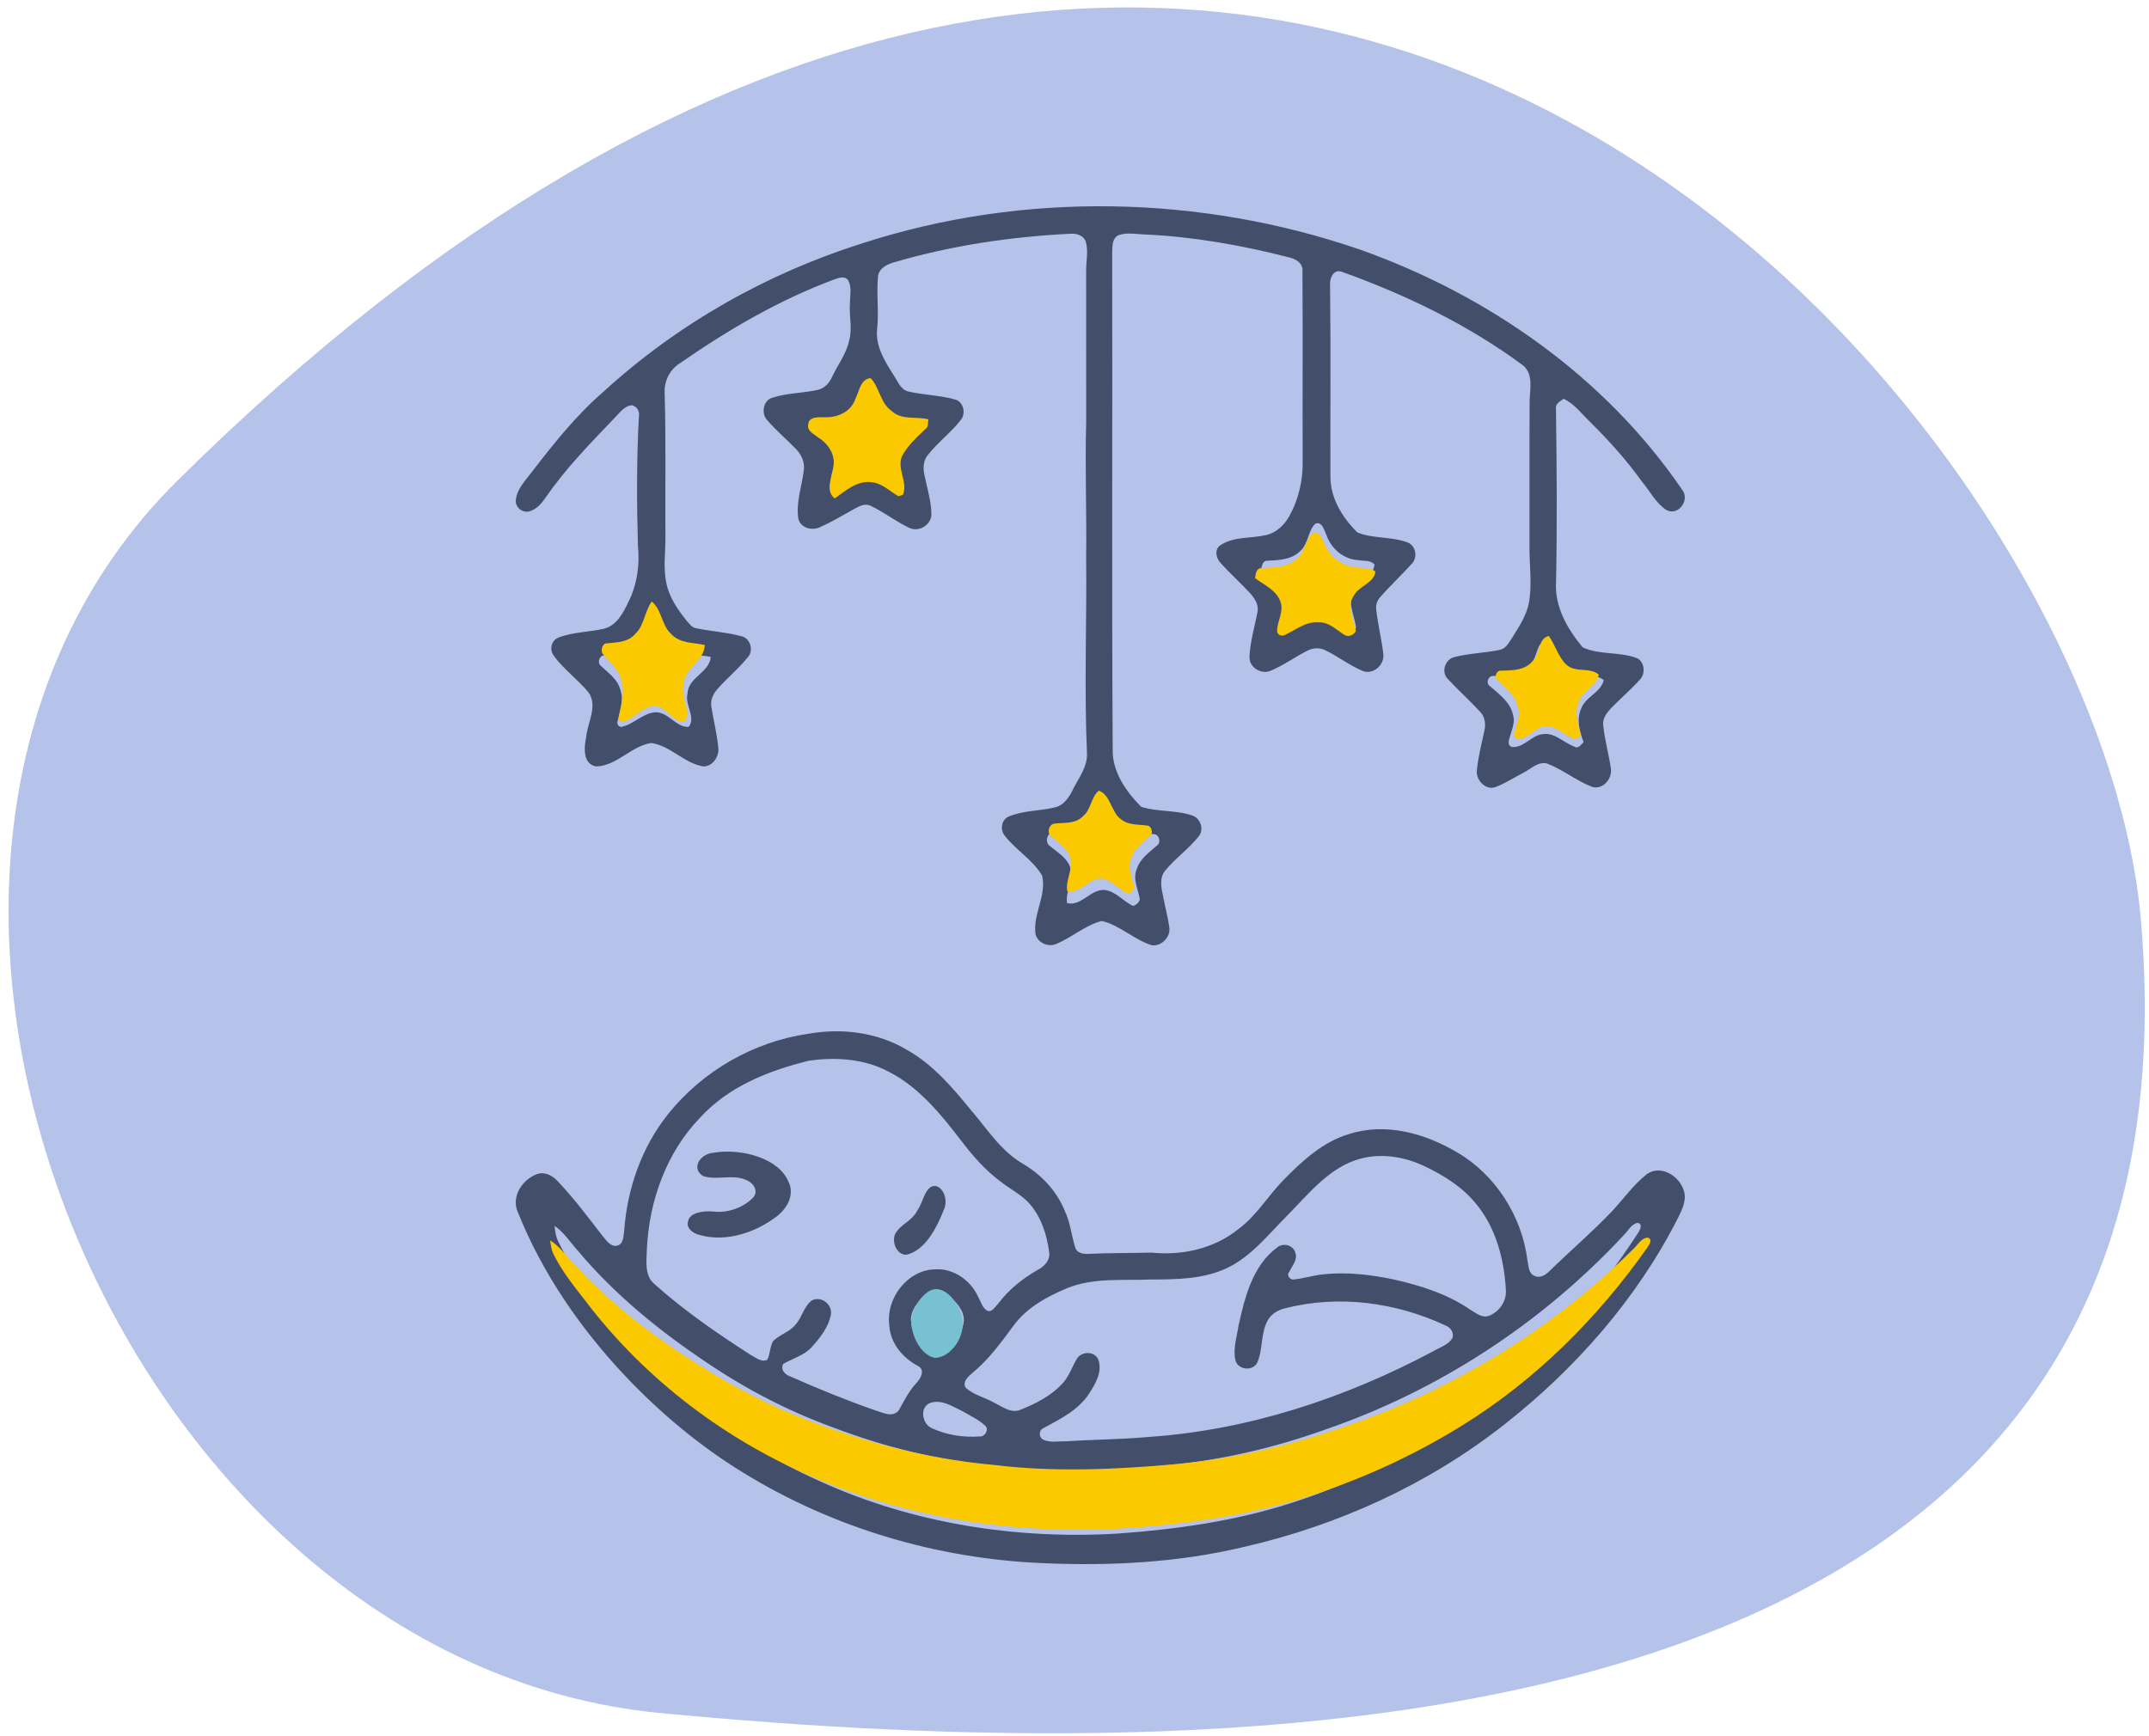
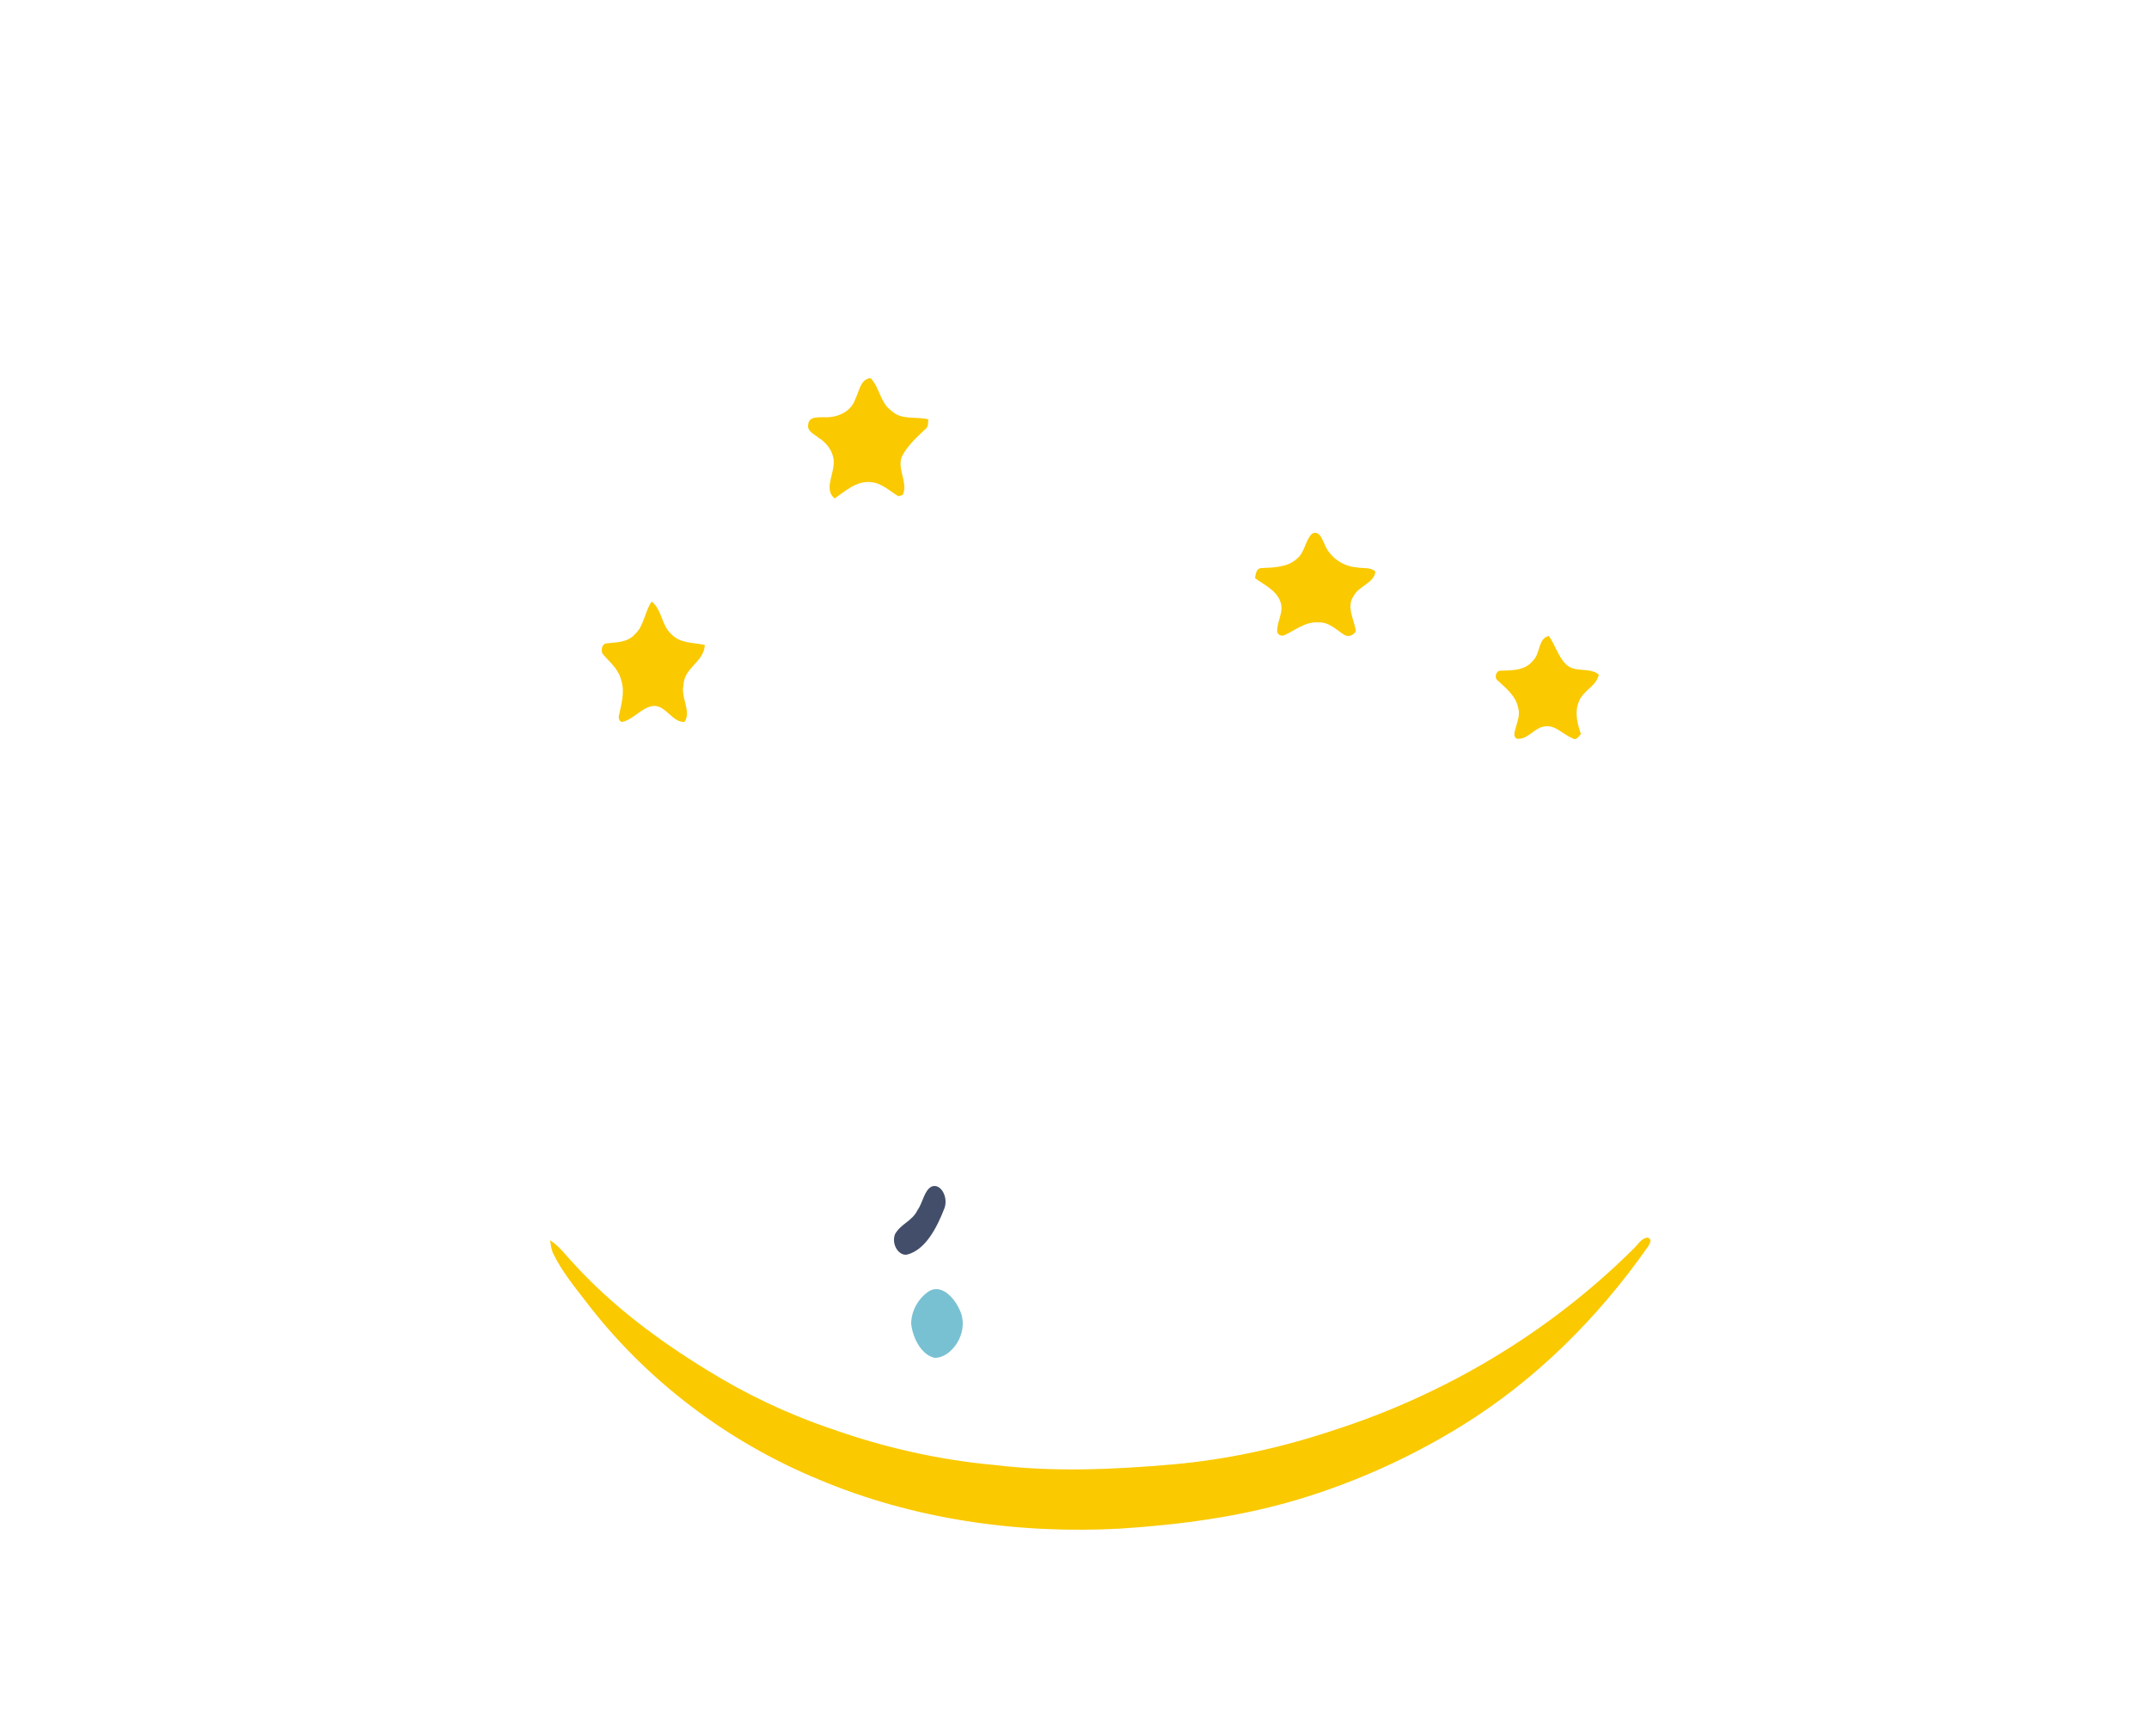
<svg xmlns="http://www.w3.org/2000/svg" width="125" height="101" viewBox="0 0 125 101" fill="none">
-   <path d="M38.436 99.667C6.767 96.665 -12.142 50.215 10.316 27.969C72.942 -34.062 121.963 23.97 124.525 53.477C128.885 103.704 70.105 102.67 38.436 99.667Z" fill="#B5C2E9" />
-   <path d="M50.191 14.146C59.544 11.122 69.847 11.334 79.126 14.528C86.532 17.161 93.341 21.898 97.833 28.476C98.326 29.07 97.639 30.029 96.947 29.682C96.329 29.295 95.991 28.597 95.528 28.049C94.623 26.782 93.579 25.625 92.476 24.532C91.988 24.065 91.575 23.494 90.953 23.2C90.759 23.347 90.46 23.476 90.504 23.775C90.551 27.152 90.577 30.529 90.509 33.906C90.431 35.322 91.188 36.62 92.06 37.663C93.053 38.128 94.24 37.894 95.255 38.309C95.656 38.541 95.712 39.173 95.415 39.511C94.885 40.103 94.28 40.62 93.723 41.187C93.468 41.457 93.203 41.799 93.253 42.197C93.336 43.026 93.568 43.83 93.69 44.653C93.823 45.27 93.25 45.973 92.605 45.78C91.683 45.425 90.9 44.765 89.975 44.418C89.451 44.297 89.052 44.734 88.624 44.951C88.078 45.233 87.556 45.576 86.981 45.794C86.404 45.99 85.832 45.376 85.906 44.805C85.977 44.028 86.184 43.275 86.341 42.515C86.432 42.136 86.378 41.707 86.102 41.419C85.495 40.759 84.824 40.159 84.215 39.503C83.805 39.107 84.061 38.35 84.595 38.23C85.463 38.003 86.369 37.994 87.244 37.807C87.581 37.742 87.748 37.415 87.925 37.156C88.324 36.517 88.757 35.874 88.922 35.127C89.14 34.014 88.949 32.879 88.966 31.759C88.975 28.947 88.957 26.133 88.973 23.321C88.992 22.63 89.199 21.775 88.597 21.262C85.392 18.891 81.766 17.145 78.034 15.807C77.564 15.65 77.341 16.181 77.364 16.565C77.412 20.3 77.373 24.039 77.386 27.776C77.397 29.013 78.104 30.141 78.954 30.978C79.885 31.357 80.956 31.2 81.897 31.569C82.365 31.768 82.47 32.441 82.12 32.8C81.516 33.466 80.856 34.08 80.266 34.758C80.103 34.946 80.017 35.199 80.05 35.447C80.14 36.324 80.363 37.181 80.465 38.054C80.536 38.68 79.883 39.271 79.277 39.039C78.497 38.723 77.831 38.181 77.073 37.824C76.737 37.661 76.347 37.695 76.026 37.865C75.316 38.23 74.662 38.705 73.925 39.017C73.38 39.268 72.65 38.842 72.678 38.214C72.717 37.325 72.981 36.468 73.147 35.599C73.228 35.191 72.984 34.817 72.728 34.528C72.168 33.916 71.544 33.367 70.995 32.748C70.722 32.47 70.624 31.926 71.015 31.704C71.798 31.199 72.773 31.335 73.644 31.131C74.228 31 74.697 30.557 74.988 30.043C75.53 29.077 75.79 27.96 75.772 26.851C75.759 23.16 75.784 19.466 75.76 15.775C75.801 15.297 75.346 15.05 74.953 14.967C72.238 14.272 69.465 13.778 66.666 13.644C66.123 13.635 65.552 13.494 65.032 13.695C64.674 13.894 64.703 14.364 64.692 14.719C64.713 24.339 64.663 33.96 64.721 43.578C64.682 44.894 65.502 46.057 66.382 46.942C67.344 47.247 68.404 47.115 69.366 47.451C69.827 47.608 70.05 48.263 69.729 48.653C69.143 49.396 68.348 49.941 67.755 50.676C67.426 51.105 67.55 51.671 67.655 52.155C67.769 52.776 67.942 53.387 68.022 54.015C68.061 54.569 67.521 55.073 66.981 54.991C65.956 54.664 65.134 53.826 64.087 53.581C63.092 53.831 62.3 54.594 61.343 54.953C60.883 55.084 60.337 54.819 60.229 54.331C60.079 53.183 60.889 52.079 60.616 50.942C60.064 49.996 59.047 49.439 58.401 48.564C58.163 48.221 58.275 47.66 58.68 47.502C59.542 47.144 60.496 47.19 61.388 46.968C61.95 46.821 62.248 46.28 62.48 45.789C62.802 45.19 63.234 44.599 63.228 43.884C63.057 40.051 63.221 36.214 63.178 32.377C63.213 29.765 63.105 27.154 63.18 24.543C63.178 21.628 63.178 18.713 63.178 15.798C63.165 15.242 63.31 14.674 63.174 14.128C63.09 13.724 62.64 13.569 62.277 13.598C58.809 13.768 55.347 14.281 52.009 15.259C51.602 15.377 51.115 15.607 51.071 16.092C50.971 17.122 51.132 18.159 51.015 19.189C50.924 20.194 51.504 21.067 52.01 21.876C52.232 22.205 52.388 22.656 52.808 22.771C53.709 22.989 54.651 22.986 55.546 23.24C56.026 23.358 56.194 24.015 55.915 24.397C55.323 25.177 54.51 25.755 53.92 26.537C53.664 26.899 53.692 27.367 53.803 27.777C53.95 28.483 54.167 29.185 54.176 29.912C54.178 30.546 53.432 30.988 52.876 30.703C52.093 30.334 51.408 29.786 50.625 29.418C50.297 29.272 49.958 29.459 49.675 29.616C49.017 29.986 48.366 30.373 47.678 30.68C47.212 30.89 46.541 30.709 46.432 30.152C46.297 29.197 46.652 28.262 46.76 27.321C46.81 26.876 46.608 26.439 46.305 26.128C45.755 25.559 45.143 25.049 44.627 24.446C44.258 24.059 44.39 23.281 44.935 23.138C45.786 22.857 46.694 22.88 47.562 22.684C47.96 22.601 48.245 22.274 48.407 21.915C48.733 21.212 49.234 20.585 49.392 19.812C49.597 19.1 49.377 18.363 49.439 17.64C49.436 17.198 49.562 16.709 49.333 16.304C49.117 16.011 48.747 16.185 48.474 16.277C45.31 17.46 42.362 19.181 39.586 21.109C38.985 21.466 38.626 22.146 38.66 22.851C38.741 25.616 38.685 28.383 38.704 31.151C38.723 32.074 38.562 33.008 38.759 33.922C38.922 34.746 39.41 35.455 39.926 36.097C40.087 36.276 40.238 36.51 40.495 36.553C41.373 36.731 42.276 36.786 43.143 37.019C43.651 37.144 43.855 37.864 43.491 38.246C42.946 38.923 42.265 39.471 41.696 40.126C41.464 40.401 41.309 40.768 41.38 41.135C41.506 41.95 41.723 42.751 41.787 43.577C41.805 44.073 41.414 44.615 40.892 44.589C39.783 44.395 38.987 43.379 37.875 43.227C36.707 43.407 35.877 44.569 34.668 44.59C33.886 44.446 33.971 43.477 34.096 42.882C34.173 42.034 34.777 41.106 34.246 40.3C33.614 39.523 32.765 38.938 32.188 38.111C31.946 37.77 32.087 37.246 32.479 37.095C33.325 36.768 34.251 36.78 35.126 36.58C35.863 36.399 36.244 35.67 36.547 35.035C37.053 34.031 37.221 32.881 37.107 31.767C37.036 29.257 37.025 26.742 37.163 24.234C37.221 23.929 37.045 23.623 36.731 23.577C36.308 23.631 36.05 24.009 35.77 24.293C34.355 25.774 32.908 27.244 31.741 28.944C31.511 29.277 31.23 29.614 30.83 29.739C30.458 29.871 30.008 29.575 30 29.169C30.03 28.459 30.576 27.949 30.969 27.415C32.228 25.783 33.521 24.159 35.082 22.808C39.411 18.843 44.619 15.898 50.191 14.146ZM49.73 23.373C49.486 24.079 48.702 24.38 48.013 24.342C47.7 24.354 47.188 24.285 47.137 24.719C47.059 25.1 47.492 25.246 47.723 25.444C48.246 25.755 48.653 26.356 48.519 26.991C48.454 27.538 48.054 28.232 48.594 28.657C49.199 28.25 49.827 27.691 50.61 27.794C51.191 27.835 51.619 28.27 52.104 28.54C52.165 28.521 52.283 28.485 52.342 28.466C52.652 27.822 52.006 27.095 52.295 26.425C52.606 25.838 53.119 25.402 53.597 24.96C53.765 24.847 53.718 24.627 53.75 24.455C53.075 24.283 52.28 24.52 51.716 23.998C51.108 23.588 51.062 22.758 50.577 22.265C50.015 22.302 49.944 22.969 49.73 23.373ZM76.49 30.479C76.071 30.922 76.099 31.647 75.627 32.063C75.122 32.571 74.378 32.588 73.714 32.622C73.389 32.629 73.389 33.007 73.345 33.245C73.855 33.664 74.515 34.002 74.729 34.679C74.958 35.302 74.548 35.904 74.56 36.525C74.571 36.734 74.768 36.863 74.959 36.771C75.563 36.468 76.106 35.914 76.834 35.982C77.429 35.956 77.814 36.462 78.263 36.765C78.492 36.912 78.778 36.754 78.876 36.522C78.796 35.799 78.327 35.03 78.766 34.333C79.036 33.733 79.905 33.53 79.949 32.835C79.686 32.559 79.281 32.651 78.946 32.582C78.119 32.517 77.412 31.897 77.15 31.114C77.022 30.846 76.895 30.291 76.49 30.479ZM36.954 37.624C36.462 38.102 35.751 38.068 35.121 38.131C34.868 38.143 34.741 38.531 34.92 38.709C35.35 39.132 35.909 39.488 36.076 40.111C36.3 40.713 36.077 41.333 35.931 41.922C35.862 42.09 35.962 42.32 36.165 42.285C36.869 42.134 37.388 41.491 38.123 41.44C38.885 41.416 39.331 42.352 40.067 42.285C40.493 41.714 39.812 40.997 39.992 40.352C40.03 39.389 41.262 39.151 41.343 38.218C40.614 38.068 39.779 38.157 39.191 37.609C38.614 37.171 38.614 36.309 37.987 35.916C37.551 36.431 37.506 37.194 36.954 37.624ZM88.999 38.685C88.477 39.331 87.6 39.307 86.854 39.325C86.558 39.308 86.404 39.769 86.669 39.925C87.201 40.39 87.845 40.845 88.007 41.586C88.133 41.984 87.968 42.383 87.855 42.759C87.796 42.994 87.628 43.315 87.922 43.457C88.612 43.545 89.055 42.794 89.72 42.714C90.433 42.592 90.941 43.21 91.563 43.43C91.803 43.597 91.963 43.321 92.112 43.176C91.885 42.564 91.683 41.862 91.969 41.231C92.224 40.527 93.103 40.31 93.288 39.565C92.657 39.081 91.742 39.486 91.132 38.937C90.622 38.468 90.428 37.762 90.014 37.216C89.304 37.354 89.463 38.267 88.999 38.685ZM63.087 47.944C62.605 48.448 61.884 48.345 61.261 48.415C60.88 48.457 60.759 49.032 61.083 49.23C61.519 49.602 62.083 49.909 62.258 50.5C62.465 51.192 61.956 51.843 62.069 52.543C62.907 52.743 63.413 51.739 64.236 51.777C64.905 51.845 65.331 52.448 65.918 52.71C66.1 52.646 66.229 52.525 66.303 52.345C66.215 51.759 65.876 51.163 66.118 50.569C66.309 49.944 66.872 49.58 67.327 49.166C67.549 48.986 67.412 48.532 67.116 48.532C66.564 48.458 65.948 48.521 65.484 48.151C64.83 47.728 64.844 46.669 64.079 46.398C63.576 46.77 63.594 47.548 63.087 47.944Z" fill="#434E6A" />
-   <path d="M47.041 60.141C48.984 59.802 51.055 60.058 52.778 61.096C54.25 61.928 55.381 63.244 56.453 64.557C57.407 65.66 58.211 66.96 59.485 67.7C60.56 68.328 61.473 69.285 61.95 70.484C62.257 71.136 62.318 71.87 62.536 72.553C62.619 72.916 63.026 72.968 63.326 72.949C64.542 72.892 65.759 72.911 66.975 72.876C68.75 73.06 70.623 72.656 72.048 71.497C73.076 70.737 73.742 69.6 74.624 68.686C75.726 67.556 76.936 66.438 78.453 65.984C80.582 65.291 82.89 65.933 84.773 67.055C86.968 68.339 88.524 70.731 88.848 73.338C88.912 73.658 88.91 74.096 89.26 74.23C89.572 74.385 89.899 74.183 90.122 73.957C91.321 72.784 92.596 71.698 93.754 70.481C94.433 69.758 95.015 68.923 95.792 68.309C96.59 67.745 97.692 68.404 97.947 69.288C98.12 69.837 97.835 70.383 97.602 70.861C95.185 75.622 91.595 79.664 87.487 82.89C83.038 86.386 77.822 88.742 72.398 89.99C68.537 90.917 64.55 91.121 60.602 90.94C54.504 90.68 48.454 88.902 43.193 85.655C40.705 84.129 38.436 82.231 36.405 80.094C33.791 77.328 31.561 74.118 30.12 70.522C29.714 69.603 30.404 68.61 31.234 68.312C31.675 68.148 32.135 68.387 32.438 68.721C33.38 69.708 34.199 70.812 35.038 71.894C35.262 72.152 35.515 72.564 35.904 72.468C36.278 72.386 36.264 71.894 36.307 71.582C36.488 69.143 37.333 66.731 38.843 64.843C40.884 62.276 43.882 60.593 47.041 60.141ZM47.039 61.713C44.73 62.285 42.376 63.201 40.708 65.041C38.769 67.047 37.75 69.874 37.625 72.694C37.606 73.381 37.48 74.222 38.069 74.708C39.804 76.261 41.72 77.581 43.666 78.829C43.956 78.981 44.285 79.272 44.627 79.115C44.807 78.778 44.773 78.359 44.963 78.031C45.356 77.639 45.934 77.5 46.285 77.051C46.667 76.629 46.764 75.972 47.245 75.644C47.774 75.401 48.426 75.876 48.331 76.489C48.186 77.217 47.709 77.826 47.23 78.356C46.781 78.865 46.119 79.023 45.56 79.351C45.383 79.677 45.652 79.963 45.934 80.066C47.563 80.786 49.212 81.463 50.891 82.048C51.328 82.176 51.917 82.507 52.279 82.053C52.578 81.52 52.851 80.966 53.261 80.513C53.528 80.238 53.87 79.7 53.376 79.461C52.525 79.001 51.801 78.179 51.73 77.139C51.505 75.521 52.808 73.879 54.379 73.852C55.429 73.772 56.449 74.463 56.894 75.444C57.047 75.714 57.127 76.064 57.398 76.241C57.683 76.402 57.878 76.027 58.054 75.855C58.672 75.026 59.486 74.384 60.364 73.879C60.737 73.686 61.109 73.317 61.023 72.838C60.899 71.84 60.567 70.836 59.921 70.073C59.463 69.529 58.82 69.222 58.272 68.798C57.363 68.131 56.597 67.279 55.914 66.37C54.73 64.823 53.45 63.255 51.718 62.365C50.286 61.594 48.61 61.485 47.039 61.713ZM79.142 67.409C77.361 67.879 76.153 69.42 74.893 70.701C73.809 71.785 72.828 73.053 71.447 73.738C70.052 74.426 68.473 74.436 66.962 74.441C65.337 74.513 63.652 74.314 62.098 74.933C60.925 75.426 59.734 76.057 58.95 77.131C58.231 78.104 57.51 79.099 56.576 79.863C56.341 80.083 55.95 80.373 56.176 80.743C56.653 81.165 57.286 81.303 57.828 81.608C58.311 81.849 58.84 82.265 59.397 82.005C60.248 81.659 61.1 81.227 61.753 80.545C62.156 80.139 62.334 79.574 62.62 79.085C62.879 78.621 63.63 78.576 63.873 79.075C64.151 79.787 63.717 80.515 63.343 81.088C62.707 82.061 61.654 82.561 60.691 83.091C60.432 83.202 60.408 83.575 60.641 83.737C61.047 83.959 61.532 83.844 61.971 83.857C63.582 83.751 65.199 83.749 66.807 83.602C72.59 83.211 78.223 81.357 83.368 78.615C83.753 78.389 84.23 78.251 84.486 77.85C84.581 77.517 84.371 77.219 84.077 77.114C81.179 75.76 77.855 75.323 74.755 76.113C74.36 76.212 73.968 76.423 73.751 76.798C73.32 77.551 73.47 78.492 73.131 79.278C72.87 79.805 71.966 79.704 71.854 79.104C71.715 78.446 71.944 77.774 72.043 77.123C72.404 75.459 72.875 73.617 74.286 72.579C74.621 72.292 75.21 72.421 75.343 72.874C75.503 73.286 75.154 73.645 74.996 73.995C74.792 74.181 75.07 74.52 75.29 74.433C75.856 74.376 76.403 74.197 76.969 74.14C78.327 73.995 79.698 74.153 81.032 74.431C82.61 74.781 84.192 75.279 85.55 76.216C85.861 76.401 86.2 76.684 86.58 76.564C87.172 76.352 87.635 75.739 87.594 75.069C87.499 73.306 87.03 71.495 85.926 70.121C85.108 69.078 83.975 68.373 82.812 67.827C81.671 67.297 80.366 67.082 79.142 67.409ZM94.464 71.845C89.664 77.011 83.642 80.918 77.096 83.168C74.157 84.222 71.105 84.938 68.008 85.237C64.597 85.56 61.15 85.721 57.742 85.269C54.569 84.956 51.447 84.188 48.455 83.046C45.911 82.121 43.479 80.868 41.214 79.344C38.425 77.49 35.78 75.352 33.593 72.746C33.157 72.261 32.798 71.687 32.255 71.32C32.291 71.62 32.323 71.933 32.46 72.207C32.934 73.239 33.608 74.148 34.264 75.058C37.675 79.928 42.367 83.805 47.68 86.173C53.104 88.645 59.109 89.572 64.998 89.224C68.425 88.982 71.856 88.495 75.145 87.433C78.462 86.363 81.636 84.812 84.561 82.863C88.844 80.01 92.429 76.125 95.273 71.747C95.377 71.574 95.589 71.233 95.264 71.145C94.893 71.203 94.716 71.6 94.464 71.845ZM53.995 75.309C53.466 75.6 52.986 76.154 52.983 76.81C53.092 77.555 53.655 78.281 54.391 78.398C55.351 78.406 56.429 77.297 55.941 76.274C55.592 75.578 54.765 74.907 53.995 75.309ZM54.138 81.611C53.479 81.826 53.617 82.801 54.159 83.071C55.034 83.491 56.026 83.638 56.984 83.573C57.278 83.609 57.554 83.168 57.304 82.944C56.918 82.586 56.435 82.369 55.99 82.106C55.417 81.831 54.789 81.409 54.138 81.611Z" fill="#434E6A" />
-   <path d="M41.476 67.069C43.197 66.776 45.313 67.433 45.85 68.725C46.252 69.495 45.803 70.371 44.992 70.904C43.907 71.684 42.266 72.281 40.739 71.862C40.263 71.765 39.892 71.412 40.028 71.045C40.107 70.555 40.909 70.431 41.468 70.487C42.41 70.6 43.328 70.199 43.836 69.641C44.111 69.287 43.841 68.809 43.363 68.633C42.609 68.312 41.681 68.679 40.911 68.428C40.212 68.039 40.645 67.162 41.476 67.069Z" fill="#434E6A" />
  <path d="M54.207 69.026C54.726 68.846 55.16 69.639 54.943 70.275C54.485 71.465 53.823 72.706 52.785 72.986C52.314 73.104 51.835 72.437 52.055 71.813C52.395 71.192 53.049 71.062 53.37 70.403C53.678 69.981 53.759 69.231 54.207 69.026Z" fill="#434E6A" />
  <path d="M49.751 23.214C49.977 22.772 50.052 22.04 50.645 22C51.158 22.54 51.207 23.449 51.85 23.898C52.446 24.47 53.287 24.211 54 24.399C53.967 24.587 54.016 24.828 53.838 24.952C53.333 25.436 52.791 25.913 52.462 26.556C52.156 27.29 52.839 28.085 52.512 28.792C52.45 28.812 52.324 28.852 52.26 28.872C51.747 28.576 51.295 28.101 50.681 28.055C49.853 27.943 49.189 28.555 48.549 29C47.978 28.534 48.402 27.775 48.471 27.176C48.612 26.48 48.182 25.823 47.629 25.481C47.385 25.265 46.927 25.105 47.01 24.688C47.063 24.212 47.605 24.288 47.935 24.274C48.663 24.317 49.492 23.987 49.751 23.214Z" fill="#FAC900" />
  <path d="M76.334 31.036C76.763 30.86 76.898 31.381 77.033 31.633C77.311 32.369 78.061 32.952 78.937 33.013C79.292 33.078 79.722 32.992 80 33.251C79.953 33.905 79.032 34.096 78.746 34.66C78.281 35.315 78.778 36.038 78.863 36.718C78.758 36.936 78.456 37.085 78.213 36.946C77.737 36.662 77.329 36.186 76.699 36.21C75.927 36.147 75.351 36.668 74.711 36.952C74.508 37.039 74.299 36.917 74.288 36.721C74.275 36.137 74.709 35.571 74.467 34.985C74.24 34.348 73.54 34.031 73 33.637C73.047 33.413 73.047 33.058 73.391 33.05C74.095 33.019 74.883 33.003 75.418 32.525C75.919 32.134 75.89 31.453 76.334 31.036Z" fill="#FAC900" />
  <path d="M36.953 36.877C37.462 36.405 37.504 35.566 37.906 35C38.483 35.431 38.483 36.379 39.016 36.86C39.558 37.462 40.328 37.364 41 37.529C40.926 38.555 39.79 38.816 39.755 39.873C39.589 40.581 40.217 41.369 39.824 41.996C39.145 42.07 38.734 41.042 38.032 41.069C37.353 41.124 36.875 41.831 36.226 41.996C36.038 42.035 35.946 41.782 36.01 41.598C36.144 40.951 36.35 40.269 36.143 39.608C35.989 38.924 35.474 38.533 35.077 38.069C34.912 37.873 35.029 37.447 35.263 37.433C35.844 37.364 36.5 37.401 36.953 36.877Z" fill="#FAC900" />
  <path d="M89.191 38.407C89.603 38.007 89.462 37.132 90.092 37C90.46 37.523 90.633 38.199 91.085 38.648C91.627 39.174 92.439 38.786 93 39.249C92.836 39.963 92.055 40.17 91.829 40.845C91.575 41.449 91.754 42.121 91.956 42.708C91.824 42.846 91.681 43.11 91.468 42.95C90.916 42.74 90.464 42.148 89.831 42.265C89.241 42.342 88.847 43.06 88.234 42.977C87.973 42.84 88.122 42.533 88.175 42.308C88.275 41.948 88.421 41.566 88.31 41.185C88.165 40.475 87.594 40.04 87.121 39.594C86.885 39.444 87.023 39.004 87.286 39.02C87.948 39.002 88.727 39.026 89.191 38.407Z" fill="#FAC900" />
-   <path d="M63.01 47.469C63.475 47.093 63.458 46.353 63.92 46C64.621 46.257 64.609 47.264 65.209 47.666C65.635 48.018 66.2 47.958 66.706 48.028C66.978 48.028 67.103 48.46 66.9 48.631C66.482 49.025 65.966 49.371 65.79 49.965C65.568 50.529 65.88 51.095 65.96 51.653C65.892 51.823 65.774 51.939 65.607 52C65.068 51.751 64.677 51.177 64.064 51.113C63.309 51.076 62.845 52.031 62.076 51.841C61.972 51.175 62.44 50.557 62.249 49.899C62.089 49.337 61.571 49.045 61.172 48.692C60.874 48.504 60.985 47.957 61.335 47.917C61.907 47.85 62.568 47.948 63.01 47.469Z" fill="#FAC900" />
  <path d="M95.014 72.655C95.269 72.425 95.448 72.053 95.824 72C96.154 72.082 95.939 72.401 95.833 72.563C92.953 76.665 89.321 80.303 84.983 82.976C82.02 84.801 78.805 86.254 75.444 87.256C72.113 88.251 68.638 88.707 65.167 88.934C59.202 89.26 53.119 88.392 47.625 86.076C42.243 83.858 37.491 80.226 34.035 75.664C33.371 74.812 32.689 73.96 32.209 72.994C32.069 72.738 32.037 72.445 32 72.163C32.551 72.507 32.914 73.045 33.356 73.5C35.571 75.94 38.25 77.943 41.075 79.68C43.37 81.107 45.833 82.28 48.41 83.147C51.441 84.217 54.603 84.936 57.817 85.23C61.269 85.653 64.76 85.501 68.216 85.199C71.352 84.919 74.445 84.249 77.421 83.261C84.052 81.154 90.152 77.494 95.014 72.655Z" fill="#FAC900" />
  <path d="M53.987 75.151C54.736 74.65 55.541 75.486 55.882 76.353C56.357 77.628 55.307 79.01 54.372 79C53.655 78.854 53.106 77.95 53 77.021C53.003 76.203 53.471 75.513 53.987 75.151Z" fill="#78C1D2" />
</svg>